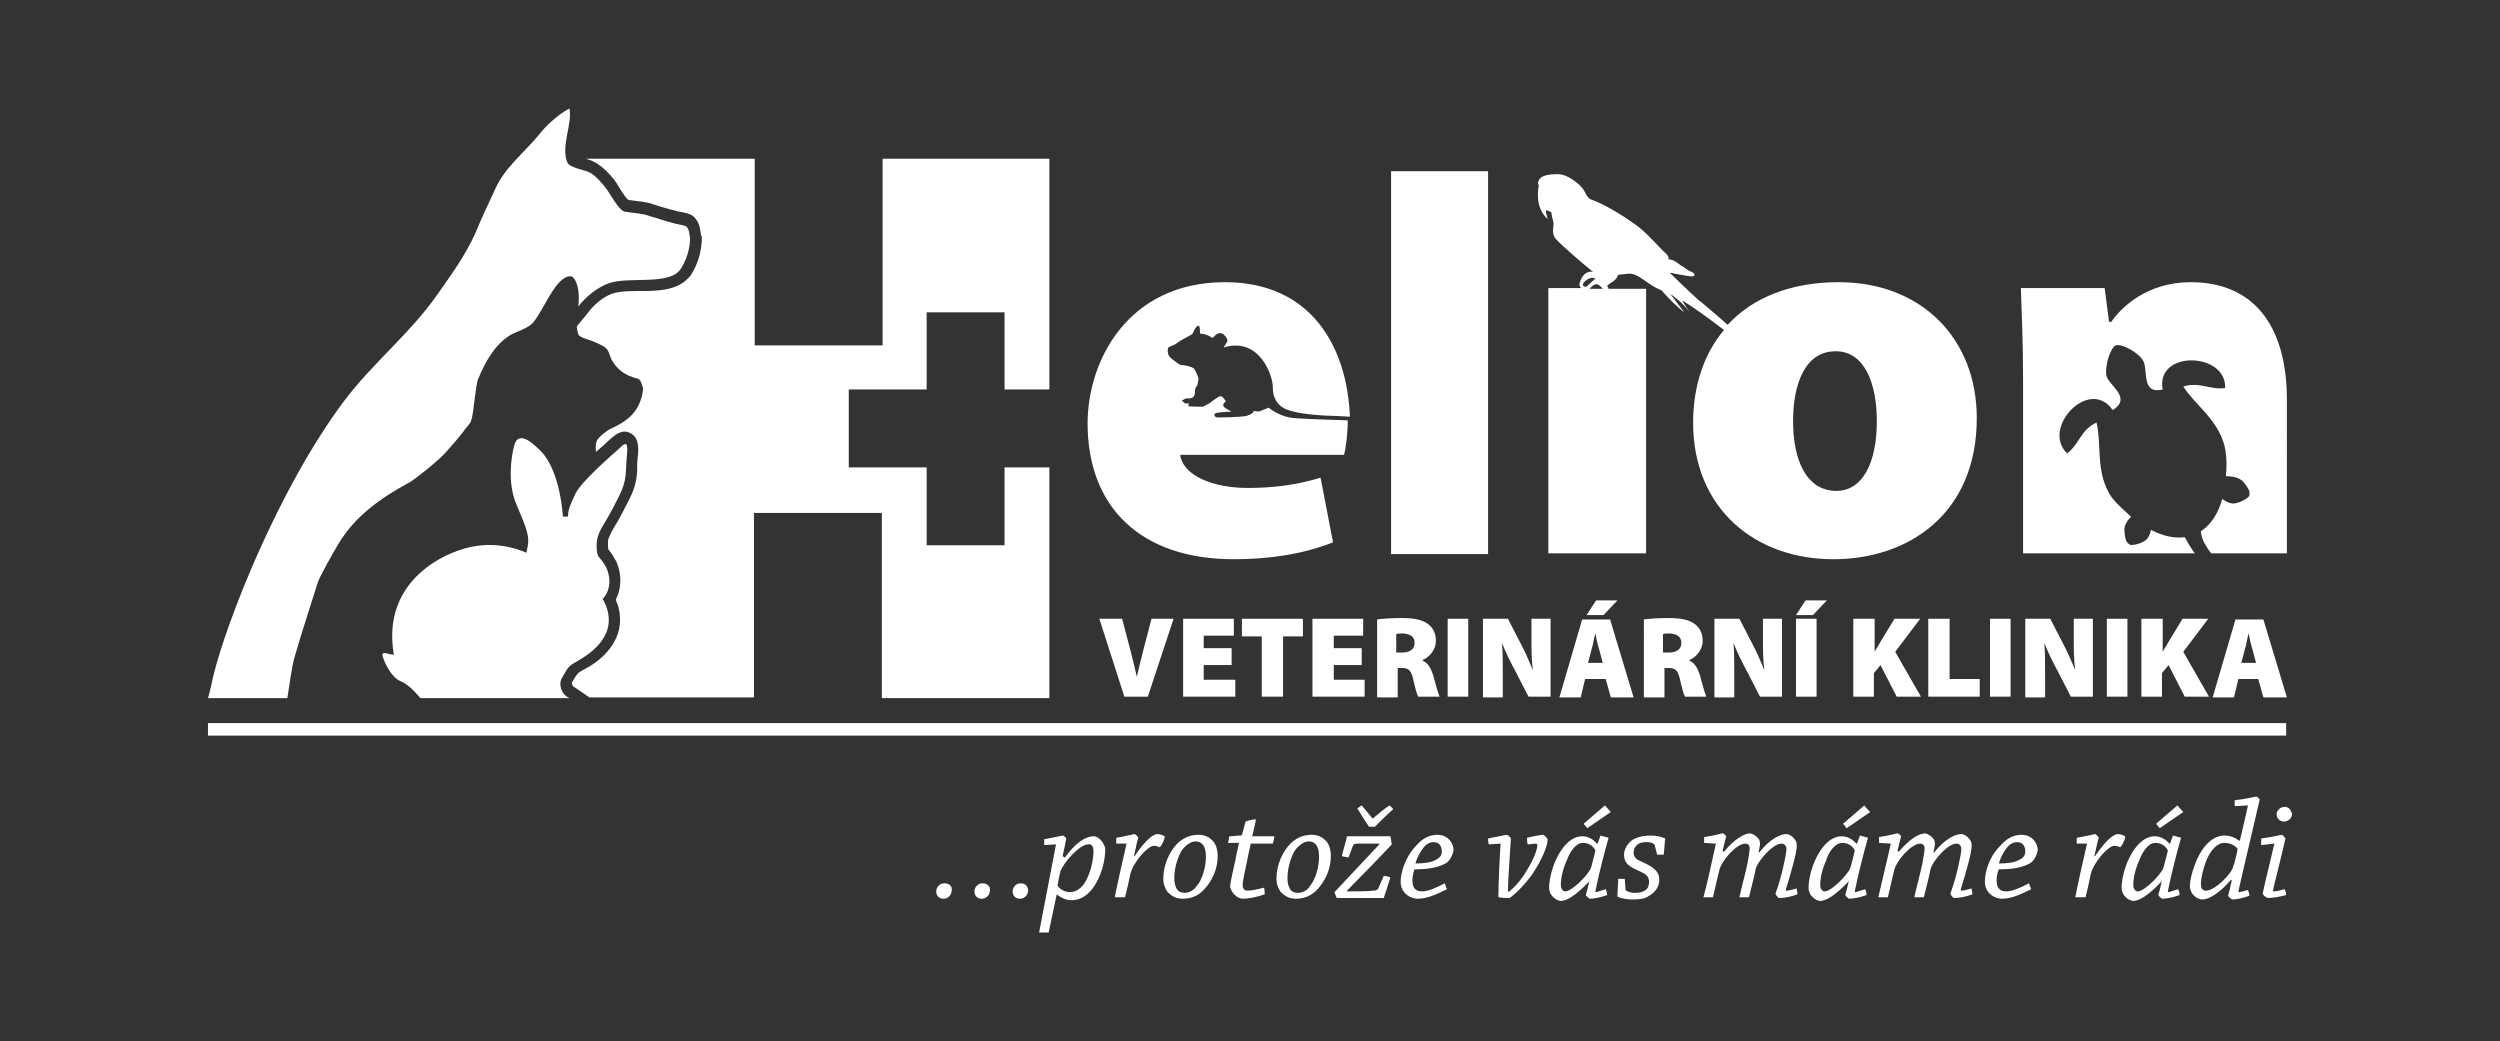
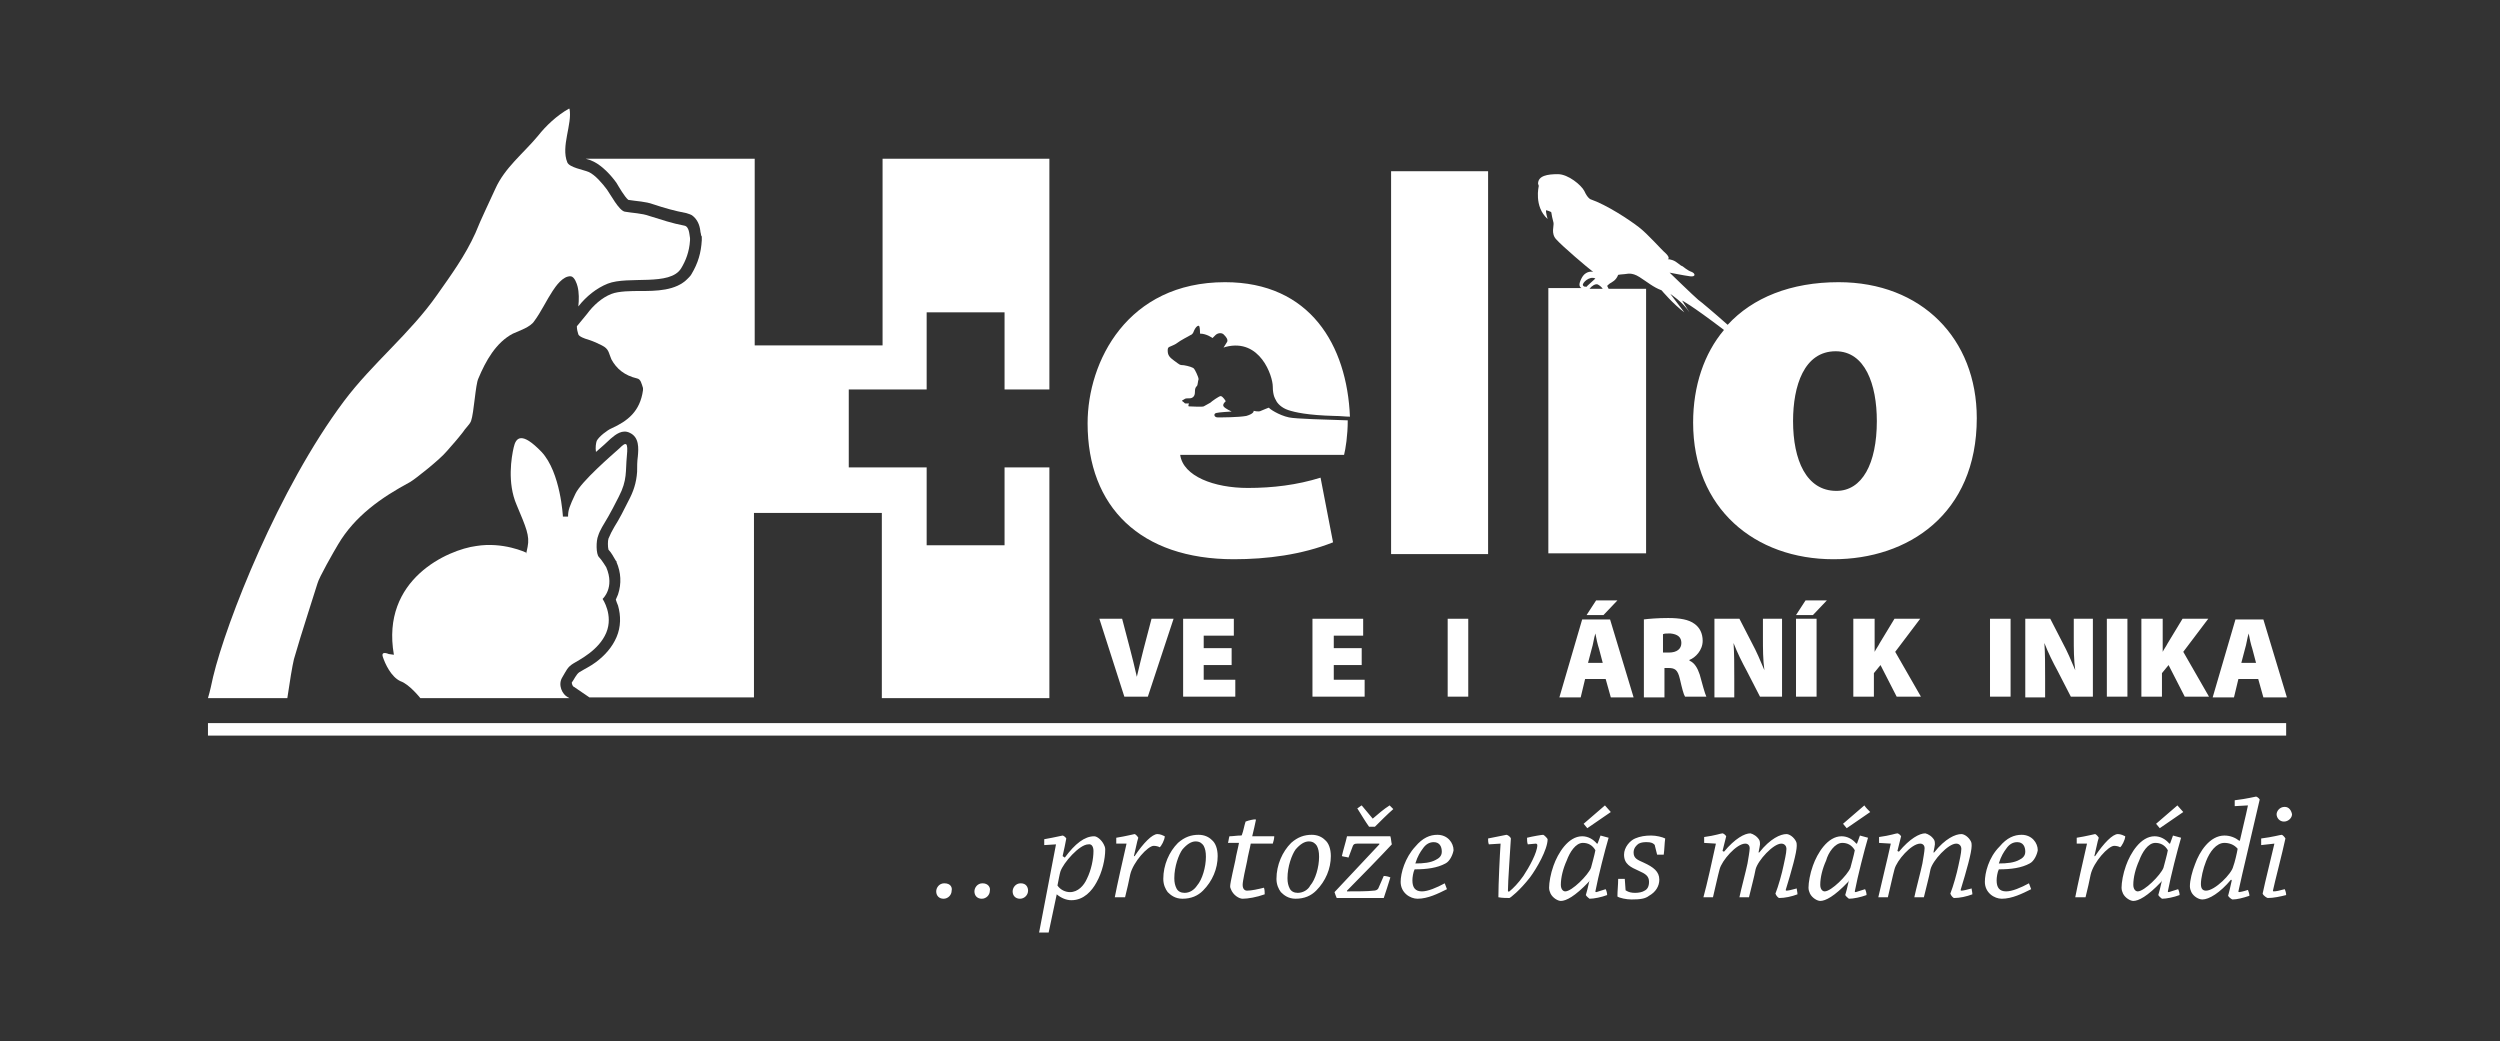
<svg xmlns="http://www.w3.org/2000/svg" version="1.1" id="Layer_1" x="0px" y="0px" viewBox="0 0 340.2 141.7" enable-background="new 0 0 340.2 141.7" xml:space="preserve">
  <rect x="0" y="0" width="340.2" height="141.7" fill="#333333" stroke="none" />
  <rect x="28.3" y="98.4" fill="#FFFFFF" width="282.8" height="1.7" />
  <path fill="#FFFFFF" d="M166.7,38.4c-13.3,0-18.7,10.8-18.7,19.2c0,11.4,7.2,18.5,19.9,18.5c4.5,0,9.2-0.6,13.5-2.3l-1.7-8.8  c-3.2,1-6.5,1.4-9.9,1.4c-4.6,0-8.8-1.6-9.2-4.5h22.3c0.2-0.8,0.5-2.6,0.5-4.7c-3-0.1-7.1-0.2-8-0.4c-1.4-0.3-2.7-1.2-2.7-1.3  c0-0.1-0.8,0.3-1.1,0.4c-0.3,0.2-1,0-1,0c0,0.1,0,0.4-1,0.7c-1.1,0.2-3.4,0.2-3.9,0.2c-0.5,0-0.6-0.5-0.2-0.6  c0.3-0.1,2.1-0.2,2.1-0.2s-0.9-0.4-1.1-0.7c-0.2-0.3,0.3-0.7,0.3-0.7s-0.4-0.7-0.7-0.7c-0.2,0-1.2,0.7-1.4,0.9  c-0.2,0.1-0.7,0.4-0.9,0.5c-0.2,0.1-1.8,0-2,0c-0.2,0,0-0.4,0-0.4s-0.4,0-0.5,0c-0.1,0-0.1-0.1-0.4-0.3c-0.2-0.1,0.2-0.2,0.3-0.3  c0.1-0.1,0.4-0.1,0.7-0.1c0.3,0,0.7-0.2,0.7-0.8c0-0.6,0.1-0.7,0.3-0.9c0.1-0.2,0.1-0.6,0.2-0.9c0-0.3-0.5-1.3-0.6-1.4  c-0.1-0.2-0.8-0.4-1.4-0.5c-0.6,0-0.6-0.1-1.3-0.6c-0.7-0.5-0.9-0.8-0.9-1.4c0-0.6,0.2-0.4,1.1-0.9c0.8-0.6,1.7-1,2-1.2  c0.3-0.1,0.4-0.4,0.4-0.4c0.3-0.8,0.7-1,0.8-0.8c0.1,0.2,0.1,1,0.1,1c0.9,0,1.7,0.6,1.7,0.6s0.1-0.1,0.4-0.4c0.3-0.3,0.9-0.4,1.2,0  c0.3,0.3,0.5,0.6,0.4,0.9c-0.2,0.3-0.5,0.8-0.5,0.8l0.3-0.1c4.7-1.2,6.4,4,6.4,5.4c0,1.3,0.4,1.8,0.4,1.8c0.2,0.5,0.8,1.1,1.7,1.4  c0.9,0.3,2.6,0.7,6.3,0.8c0.8,0,1.5,0.1,2.1,0.1C183.3,47,178.3,38.4,166.7,38.4" />
  <rect x="189.3" y="23.3" fill="#FFFFFF" width="13.2" height="52.1" />
  <path fill="#FFFFFF" d="M249.9,66.8L249.9,66.8c-4.1,0-5.9-4.2-5.9-9.5c0-4.8,1.5-9.5,5.8-9.5c4,0,5.6,4.5,5.6,9.5  C255.4,63.1,253.4,66.8,249.9,66.8 M216.3,39.3c0.3-0.4,0.8-0.7,1.1-0.6c0.2,0.1,0.5,0.3,0.7,0.6H216.3z M215.8,39.3  c0.1-0.1,0.1-0.1,0.1-0.3c0,0-0.4,0.1-0.5-0.2c-0.1-0.3,0.9-1.3,1.7-0.9l-1.1,1C216,38.9,215.9,39,215.8,39.3L215.8,39.3z   M250.2,38.4c-6.5,0-11.7,2.1-15.1,5.8c-1.8-1.6-3.7-3.2-4-3.4c-0.6-0.5-3.9-3.7-3.9-3.7s2,0.4,2.8,0.5c0.8,0.1,0.7-0.4,0.2-0.6  c-0.6-0.2-1.1-0.7-1.3-0.8c-0.2,0-0.7-0.6-1.3-0.8c-0.6-0.2-0.7-0.1-0.7-0.1s0.5-0.1-0.2-0.8c-0.7-0.6-2.4-2.6-3.7-3.6  c-1.3-1-4.3-3-6.6-3.8c0,0-0.4-0.2-0.8-1.1c-0.4-0.8-2.2-2.3-3.6-2.3c-1.4,0-2.7,0.2-2.7,1.3l0.1,0.3c0,0-0.7,2.8,1.2,4.5  c0,0-0.3-1-0.2-1.2c0,0,0.7,0.2,0.7,0.3c0,0.1,0.2,1.1,0.3,1.4c0.1,0.4-0.4,1.5,0.4,2.3c0.8,0.9,4.2,3.8,5,4.4c0,0-1-0.3-1.6,0.9  c-0.4,0.8-0.3,1.1,0,1.3h-4.5v36.1H224V39.3h-5.1l-0.2-0.4c0,0,0.4-0.4,0.5-0.4c0.1-0.1,0.7-0.3,1-1.1c0,0,0.6-0.1,0.9-0.1  c0.3,0,0.9-0.3,2,0.4c1.1,0.7,1.9,1.4,3,1.8c0,0,1.6,1.9,3.1,3l-1.9-2.5c0,0,1.7,1.1,2.6,2.5l-1-1.6c0,0,1.1,0.5,5.7,4  c-2.7,3.2-4.2,7.6-4.2,12.6c0,11.7,8.4,18.6,19.1,18.6c10.1,0,19.5-6.1,19.5-19.2C269,46.1,261.5,38.4,250.2,38.4z" />
  <path fill="#FFFFFF" d="M142.9,21.6h-22.8V47h-17.4V21.6h-23c0.4,0.1,0.7,0.2,1.1,0.4c1.2,0.6,2.4,1.9,3.1,2.9  c0.3,0.5,1.1,1.9,1.6,2.3c1.2,0.2,2.3,0.2,3.4,0.6c1.5,0.5,2.9,0.9,4.5,1.2c0.3,0.1,0.7,0.2,0.9,0.4c0.6,0.5,0.9,1.2,1,2  c0,0.2,0.1,0.4,0.1,0.6l0.1,0.2v0.5l0,0c-0.1,1.7-0.5,3.1-1.4,4.6c-0.1,0.2-0.3,0.4-0.5,0.6c-1.6,1.7-4.4,1.7-6.5,1.7  c-1.1,0-2.9,0-3.9,0.4c-1.3,0.5-2.5,1.6-3.3,2.7l-1.4,1.7c0,0.4,0.1,0.8,0.2,1.1c0.1,0.3,0.9,0.6,1.3,0.7c0.9,0.3,1.3,0.5,1.9,0.8  c1,0.5,0.9,1,1.3,1.9c0.7,1.3,1.8,2.2,3.5,2.6c0.5,0.1,0.6,0.7,0.8,1.3v0.3c-0.4,2.9-2.1,4.2-4.3,5.2c-0.5,0.2-1.7,1.1-2,1.7  c-0.1,0.3-0.2,0.9-0.1,1.5c0.8-0.7,1.5-1.3,2-1.8c0.7-0.6,1.6-1.3,2.6-0.8c1.3,0.6,1.2,2.1,1.1,3.2c-0.1,0.7-0.1,1.4-0.1,2.1  c-0.1,1.5-0.5,2.7-1.2,4c-0.6,1.2-1.2,2.4-1.9,3.5c-0.3,0.5-0.6,1.1-0.8,1.6c-0.1,0.3-0.1,1.1,0,1.5c0.4,0.4,0.7,1,1,1.5l0.1,0.1  l0,0.1c0.6,1.4,0.7,2.9,0.2,4.4c-0.1,0.2-0.2,0.5-0.3,0.7c0.1,0.3,0.2,0.6,0.3,0.8c0.4,1.4,0.4,2.9-0.2,4.3  c-0.6,1.4-1.6,2.5-2.8,3.4c-0.8,0.6-1.5,0.9-2.3,1.4c-0.4,0.3-0.7,1-1,1.4c0,0.1,0.1,0.4,0.2,0.5c0.1,0.1,0.2,0.1,0.3,0.2l1.9,1.3  h22.4V69.8h17.4V95h22.8V63.6h-6.1v10.6h-10.6V63.6h-10.6V53h10.6V42.5h10.6V53h6.1V21.6z" />
  <path fill="#FFFFFF" d="M153,94.8l-3.4-10.6h3.1l1.1,4.2c0.3,1.2,0.6,2.3,0.9,3.7h0c0.3-1.3,0.6-2.5,0.9-3.7l1.1-4.2h3l-3.5,10.6  H153z" />
  <polygon fill="#FFFFFF" points="167.6,90.5 163.8,90.5 163.8,92.5 168.1,92.5 168.1,94.8 161,94.8 161,84.2 167.9,84.2 167.9,86.5   163.8,86.5 163.8,88.2 167.6,88.2 " />
-   <polygon fill="#FFFFFF" points="171.7,86.6 169,86.6 169,84.2 177.3,84.2 177.3,86.6 174.6,86.6 174.6,94.8 171.7,94.8 " />
  <polygon fill="#FFFFFF" points="185.3,90.5 181.5,90.5 181.5,92.5 185.7,92.5 185.7,94.8 178.6,94.8 178.6,84.2 185.5,84.2   185.5,86.5 181.5,86.5 181.5,88.2 185.3,88.2 " />
-   <path fill="#FFFFFF" d="M190.1,88.8L190.1,88.8h0.7c1.1,0,1.7-0.5,1.7-1.3c0-0.8-0.5-1.2-1.5-1.3c-0.5,0-0.8,0-1,0.1V88.8z   M187.3,84.3c0.8-0.1,2-0.2,3.4-0.2c1.6,0,2.8,0.2,3.6,0.8c0.7,0.5,1.1,1.3,1.1,2.3c0,1.3-1,2.3-1.8,2.6v0.1c0.7,0.3,1.1,1,1.4,1.9  c0.3,1.1,0.7,2.6,0.9,3h-2.9c-0.2-0.3-0.4-1.1-0.7-2.4c-0.3-1.3-0.7-1.5-1.6-1.5h-0.5v4h-2.8V84.3z" />
  <rect x="197" y="84.2" fill="#FFFFFF" width="2.8" height="10.6" />
-   <path fill="#FFFFFF" d="M201.8,94.8V84.2h3.4l1.7,3.3c0.6,1.1,1.2,2.5,1.7,3.7h0c-0.2-1.4-0.2-2.9-0.2-4.5v-2.5h2.6v10.6h-3  l-1.8-3.5c-0.6-1.1-1.3-2.5-1.8-3.8h0c0.1,1.4,0.1,3,0.1,4.8v2.6H201.8z" />
  <path fill="#FFFFFF" d="M218.1,90.2L218.1,90.2l-0.5-1.9c-0.2-0.6-0.4-1.5-0.5-2.1h0c-0.2,0.6-0.3,1.5-0.5,2.1l-0.5,1.9H218.1z   M220.1,81.7L220.1,81.7l-1.9,2h-2.3l1.3-2H220.1z M215.7,92.4l-0.6,2.5h-2.9l3.1-10.6h3.8l3.2,10.6h-3.1l-0.7-2.5H215.7z" />
  <path fill="#FFFFFF" d="M226.4,88.8L226.4,88.8h0.7c1.1,0,1.7-0.5,1.7-1.3c0-0.8-0.5-1.2-1.5-1.3c-0.5,0-0.8,0-1,0.1V88.8z   M223.6,84.3c0.8-0.1,2-0.2,3.4-0.2c1.6,0,2.8,0.2,3.6,0.8c0.7,0.5,1.1,1.3,1.1,2.3c0,1.3-1,2.3-1.8,2.6v0.1c0.7,0.3,1.1,1,1.4,1.9  c0.3,1.1,0.7,2.6,0.9,3h-2.9c-0.2-0.3-0.4-1.1-0.7-2.4c-0.3-1.3-0.7-1.5-1.6-1.5h-0.5v4h-2.8V84.3z" />
  <path fill="#FFFFFF" d="M233.3,94.8V84.2h3.4l1.7,3.3c0.6,1.1,1.2,2.5,1.7,3.7h0c-0.2-1.4-0.2-2.9-0.2-4.5v-2.5h2.6v10.6h-3  l-1.8-3.5c-0.6-1.1-1.3-2.5-1.8-3.8h0c0.1,1.4,0.1,3,0.1,4.8v2.6H233.3z" />
  <path fill="#FFFFFF" d="M248.6,81.7L248.6,81.7l-1.9,2h-2.3l1.3-2H248.6z M247.2,94.8h-2.8V84.2h2.8V94.8z" />
  <path fill="#FFFFFF" d="M252.3,84.2h2.8v4.5h0c0.2-0.4,0.5-0.8,0.7-1.2l2-3.3h3.5l-3.4,4.5l3.5,6.1h-3.3l-2.2-4.3l-0.9,1.1v3.2h-2.8  V84.2z" />
-   <polygon fill="#FFFFFF" points="262.4,84.2 265.3,84.2 265.3,92.4 269.4,92.4 269.4,94.8 262.4,94.8 " />
  <rect x="270.8" y="84.2" fill="#FFFFFF" width="2.8" height="10.6" />
  <path fill="#FFFFFF" d="M275.6,94.8V84.2h3.4l1.7,3.3c0.6,1.1,1.2,2.5,1.7,3.7h0c-0.2-1.4-0.2-2.9-0.2-4.5v-2.5h2.6v10.6h-3  l-1.8-3.5c-0.6-1.1-1.3-2.5-1.8-3.8h0c0.1,1.4,0.1,3,0.1,4.8v2.6H275.6z" />
  <rect x="286.7" y="84.2" fill="#FFFFFF" width="2.8" height="10.6" />
  <path fill="#FFFFFF" d="M291.5,84.2h2.8v4.5h0c0.2-0.4,0.5-0.8,0.7-1.2l2-3.3h3.5l-3.4,4.5l3.5,6.1h-3.3l-2.2-4.3l-0.9,1.1v3.2h-2.8  V84.2z" />
  <path fill="#FFFFFF" d="M307,90.2L307,90.2l-0.5-1.9c-0.2-0.6-0.4-1.5-0.5-2.1h0c-0.2,0.6-0.3,1.5-0.5,2.1l-0.5,1.9H307z   M304.6,92.4l-0.6,2.5h-2.9l3.1-10.6h3.8l3.2,10.6H308l-0.7-2.5H304.6z" />
  <path fill-rule="evenodd" clip-rule="evenodd" fill="#FFFFFF" d="M93.1,30.7c-1.6-0.3-3.1-0.8-4.7-1.3C87.3,29,86.1,29,85,28.8  c-0.8-0.2-1.9-2.3-2.4-3c-0.6-0.8-1.6-2-2.5-2.4c-0.7-0.3-2.6-0.6-2.9-1.3c-0.9-2.2,0.7-5.2,0.3-7.3h-0.1c-1.6,0.9-3.1,2.3-4.2,3.7  c-2,2.4-4.5,4.3-5.8,7.2c-0.9,2-1.9,4-2.7,6c-1.4,3.1-3.3,5.7-5.2,8.4c-3.7,5.3-8.8,9.3-12.7,14.5c-8.9,11.9-16,30-17.8,37.5  C28.8,93,28.6,94,28.3,95h10.8c0.3-2.1,0.7-4.5,0.9-5.3c0.9-3.2,3.1-9.9,3.2-10.3c0.2-0.8,2.2-4.3,2.8-5.3c2.3-3.9,5.9-6.4,9.8-8.5  c0.7-0.4,4.1-3.1,5-4.2c0.8-0.9,1.5-1.7,2.2-2.6c0.3-0.5,0.9-1,1.1-1.5c0.4-1.1,0.6-5,1-5.8c1-2.4,2.4-4.9,4.7-6.1  c0.9-0.4,2.4-0.9,2.9-1.7c0.9-1.2,1.7-2.9,2.5-4.1c0.4-0.6,1.4-2.1,2.5-2c0.5,0.1,0.8,1,0.9,1.4c0.2,0.8,0.2,1.8,0.1,2.7  c1.1-1.4,2.5-2.5,4-3.1c2.8-1.1,8.5,0.4,10-2.1c0.6-1,1.1-2.2,1.2-3.8v-0.3C93.8,31.9,93.8,30.8,93.1,30.7" />
  <path fill="#FFFFFF" d="M57.2,95h20.3c-0.1,0-0.1-0.1-0.2-0.1c-0.8-0.4-1.4-1.7-0.8-2.7c0.6-1,0.7-1.4,1.5-1.9  c0.8-0.5,3.5-1.8,4.5-4.2c1-2.4-0.5-4.6-0.5-4.6s1.7-1.5,0.5-4.3c0,0-0.6-1-1-1.4c-0.4-0.4-0.4-2.2-0.1-2.9c0.2-0.7,0.9-1.8,0.9-1.8  s0.7-1.1,1.9-3.5c1.2-2.3,0.9-3.5,1.1-5.5c0.2-2-0.1-2-1-1.1c-1,0.9-5.2,4.5-6,6.2c-0.8,1.7-1,2.2-1,3.1l-0.7,0c0,0-0.3-6-2.9-8.8  c-2.7-2.8-3.5-2-3.8-0.6c-0.3,1.3-0.9,4.8,0.4,7.8c1.3,3.1,1.8,4.2,1.5,5.7c-0.3,1.5-0.2,0.8-0.2,0.8s-3.1-1.5-6.8-0.9  c-3.8,0.5-13,4.5-11.2,14.8L52.9,89c0,0-1.1-0.5-0.8,0.4c0.3,0.9,1.1,2.7,2.4,3.3C55.7,93.1,57.2,95,57.2,95" />
-   <path fill="#FFFFFF" d="M298.1,38.4c-6,0-9.5,3.5-10.8,5.4H287l-0.6-4.6h-11.4c0.1,3.3,0.3,7.5,0.3,12.3v23.8h6.7h6.5h9.3h0.9  c-0.2-0.2-0.4-0.5-0.5-0.7c-0.3-0.4-0.6-1-0.9-1.5c-1.5,0.2-3.1-0.2-4.6-1c-0.1,0.5-0.3,1.1-0.7,1.4c-0.6,0.5-2,0.8-2.2,0.6  c-0.2-0.2-0.6-0.2-0.7-1.8c-0.1-0.8,0.4-1.5,0.9-2c-1.4-1.2-2.6-2.4-3-3.2c-1.8-3.2-1-6.6-1.7-9.6c-2.2,1-2.3,2.9-4,4.2  c-3.6-3.4,3-10.5,6.2-5.9c2.6-1.6-0.3-3.2-0.8-4.5c-0.4-1.1,0.4-3.9,1.2-4.3c0.9-0.3,3.3,1.1,3.8,2.2c0.6,1.3-0.3,4.5,2.6,3.8  c-1-5.4,8.7-5.1,8.5-0.2c-2,0.3-3.5-0.9-5.7-0.2c1.7,2.6,4.6,4.4,5.6,8c0.2,0.8,0.4,2.4,0.2,4.2c0.7,0,1.8,0.1,2.4,0.8  c1,1.2,0.8,1.5,0.8,1.8c0,0.3-1.2,1-2,1.1c-0.6,0.1-1.3-0.3-1.7-0.6c-0.5,1.8-1.4,3.4-2.9,4.4l0,0.2c0.1,0.4,0.2,1,0.6,1.6  c0.3,0.6,0.6,0.9,0.8,1.2h4.5h5.8V54.1C311.1,44.2,306.6,38.4,298.1,38.4" />
  <path fill="#FFFFFF" d="M309.5,114.8c-0.5,2.2-1.2,4.9-1.6,6.8c0.1,0.3,0.6,0.6,0.7,0.6c0.8,0,1.7-0.2,2.5-0.4  c0-0.3-0.1-0.6-0.2-0.8c-0.7,0.2-1.2,0.3-1.5,0.3c-0.1,0-0.1-0.1-0.1-0.1c0.2-1,1.3-5.2,1.7-7.1c-0.1-0.2-0.4-0.5-0.5-0.5  c-0.2,0-1.2,0.3-2.8,0.5c0,0.3,0,0.6,0,0.9L309.5,114.8z M310.9,109.8c-0.7,0-1.1,0.6-1.1,1c0,0.5,0.4,1,1,1c0.6,0,1.1-0.5,1.1-1  C311.8,110.3,311.5,109.8,310.9,109.8z M300.2,121.2c-0.4,0-0.7-0.2-0.7-0.9c0-0.8,0.3-2.1,0.7-3.1c0.5-1.3,1.4-2.5,2.5-2.5  c0.6,0,1.3,0.2,1.8,0.8c-0.1,0.6-0.4,1.9-0.6,2.4C303.7,118.9,301.4,121.2,300.2,121.2z M303.7,119.8c-0.2,1-0.4,1.7-0.5,2.1  c0.1,0.2,0.5,0.5,0.6,0.5c0.6,0,1.4-0.2,2.3-0.5c0-0.3-0.1-0.5-0.2-0.8c-0.6,0.2-1.1,0.3-1.2,0.3c-0.1,0-0.1-0.1-0.1-0.1  c0.3-1.5,2.6-11.1,2.9-12.5c-0.1-0.2-0.4-0.4-0.5-0.4c-0.1,0-1.2,0.3-2.9,0.5c0,0.3,0,0.5,0,0.8l1.8-0.1c-0.3,1.5-0.8,3.4-1.1,4.8  h-0.1c-0.5-0.4-1.2-0.7-2-0.7c-2,0-3.4,2.2-4,3.9c-0.4,1-0.7,2.2-0.7,3c0,0.3,0.1,0.6,0.2,0.8c0.3,0.6,1,1,1.5,1  c0.9,0,2.4-0.9,3.9-2.7L303.7,119.8z M296.3,109.6c-0.9,0.8-2,1.7-2.9,2.5c0.2,0.2,0.3,0.4,0.5,0.6c1-0.7,2.2-1.5,3.2-2.2  C296.8,110.2,296.6,109.9,296.3,109.6z M293.3,114.7c0.7,0,1.3,0.3,1.7,1c-0.1,0.6-0.5,2-0.6,2.4c-0.4,1-2.6,3.2-3.5,3.2  c-0.3,0-0.6-0.3-0.6-0.9c0-1,0.3-2.2,0.8-3.3C291.5,116,292.3,114.7,293.3,114.7z M294.2,119.8c-0.2,0.9-0.4,1.7-0.5,2  c0.1,0.2,0.5,0.5,0.5,0.5c0.6,0,1.6-0.2,2.4-0.5c0-0.3-0.1-0.6-0.2-0.8c-0.7,0.2-1.2,0.4-1.3,0.4c-0.1,0-0.1-0.1-0.1-0.1  c0.4-2.1,1.3-5.6,1.8-7.3c-0.4-0.1-0.7-0.2-1.1-0.3l-0.4,1.1h-0.1c-0.5-0.6-1.2-1-2-1c-1.9,0-3.3,2.3-3.9,4c-0.4,1.1-0.6,2.3-0.6,3  c0,0.3,0.1,0.6,0.2,0.8c0.3,0.6,1,1,1.4,1c0.7,0,1.9-0.6,3.8-2.6L294.2,119.8z M284,114.8c-0.5,2.2-1.3,5.7-1.6,7.3  c0.5,0,0.9,0,1.4,0c0.2-0.8,0.6-2.5,0.7-3.1c0.4-1.7,2.4-3.9,3.2-3.9c0.3,0,0.7,0.1,0.8,0.2c0.2-0.1,0.7-1,0.7-1.5  c-0.2-0.1-0.6-0.3-1-0.3c-0.7,0-1.9,1.2-3.1,3l-0.1,0c0.3-1.2,0.4-1.9,0.6-2.5c-0.1-0.2-0.4-0.5-0.5-0.5c-0.1,0-1.2,0.3-2.5,0.5  c0,0.3,0,0.6,0,0.8L284,114.8z M274.5,114.6c0.8,0,1.1,0.6,1.1,1.3c0,0.6-0.4,0.9-0.8,1.1c-0.7,0.4-1.7,0.5-2.8,0.5  c0.3-1,0.7-1.6,1-2C273.4,114.9,273.9,114.6,274.5,114.6z M270.1,120c0,1.5,1.3,2.3,2.3,2.3c1.4,0,2.8-0.7,4-1.3  c-0.1-0.3-0.2-0.5-0.3-0.8c-1.1,0.6-2.3,1.1-3.1,1.1c-0.9,0-1.3-0.5-1.3-1.5c0-0.4,0.1-1.1,0.3-1.5c1.7,0,3.1-0.2,4.2-0.8  c0.6-0.3,1-1.2,1.1-1.8c0-1-0.8-2.1-2.2-2.1c-1,0-2,0.4-3,1.6C270.6,116.7,270.1,118.8,270.1,120z M257.3,114.8  c-0.5,2.3-1.3,5.5-1.7,7.3c0.4,0,0.9,0,1.3,0c0.2-0.8,0.7-3.1,0.9-3.8c0.3-1.2,2.3-3.5,3.5-3.5c0.4,0,0.6,0.3,0.6,0.6  c0,0.4-0.2,1.5-0.3,2.1c-0.2,1-0.9,3.6-1.1,4.6c0.4,0,0.9,0,1.3,0c0.3-1.3,0.7-2.7,0.9-3.8c0.3-1.2,2.4-3.5,3.5-3.5  c0.5,0,0.7,0.4,0.7,0.7c0,0.6-0.3,1.8-0.4,2.3c-0.2,1-0.7,2.8-1.1,3.8c0.1,0.3,0.4,0.6,0.5,0.6c0.8,0,1.7-0.2,2.5-0.5  c0-0.3-0.1-0.6-0.1-0.8c-0.7,0.2-1.2,0.3-1.4,0.3c-0.1,0-0.1-0.1-0.1-0.1c0.8-2.6,1.5-5.1,1.5-6c0-0.2,0-0.4-0.1-0.6  c-0.3-0.6-0.9-1-1.3-1c-0.8,0-2.2,0.6-3.7,2.5l-0.1,0c0.1-0.5,0.2-1,0.2-1.1c0-0.2,0-0.4-0.1-0.6c-0.3-0.5-0.8-0.8-1.2-0.9  c-0.8,0-2.1,0.7-3.6,2.5l-0.2-0.1c0.2-0.9,0.4-1.5,0.5-2c-0.1-0.2-0.4-0.4-0.5-0.4c-0.2,0-1,0.3-2.5,0.5c0,0.3,0,0.6,0,0.8  L257.3,114.8z M253.7,109.6c-0.9,0.8-2,1.7-2.9,2.5c0.2,0.2,0.3,0.4,0.5,0.6c1-0.7,2.2-1.5,3.2-2.2  C254.2,110.2,253.9,109.9,253.7,109.6z M250.7,114.7c0.7,0,1.3,0.3,1.7,1c-0.1,0.6-0.5,2-0.6,2.4c-0.4,1-2.6,3.2-3.5,3.2  c-0.3,0-0.6-0.3-0.6-0.9c0-1,0.3-2.2,0.8-3.3C248.8,116,249.7,114.7,250.7,114.7z M251.6,119.8c-0.2,0.9-0.4,1.7-0.5,2  c0.1,0.2,0.5,0.5,0.5,0.5c0.6,0,1.6-0.2,2.4-0.5c0-0.3-0.1-0.6-0.2-0.8c-0.7,0.2-1.2,0.4-1.3,0.4c-0.1,0-0.1-0.1-0.1-0.1  c0.4-2.1,1.3-5.6,1.8-7.3c-0.4-0.1-0.7-0.2-1.1-0.3l-0.4,1.1h-0.1c-0.5-0.6-1.2-1-2-1c-1.9,0-3.3,2.3-3.9,4c-0.4,1.1-0.6,2.3-0.6,3  c0,0.3,0.1,0.6,0.2,0.8c0.3,0.6,1,1,1.4,1c0.7,0,1.9-0.6,3.8-2.6L251.6,119.8z M233.5,114.8c-0.5,2.3-1.2,5.5-1.7,7.3  c0.4,0,0.9,0,1.3,0c0.2-0.8,0.7-3.1,0.9-3.8c0.3-1.2,2.3-3.5,3.5-3.5c0.4,0,0.6,0.3,0.6,0.6c0,0.4-0.2,1.5-0.3,2.1  c-0.2,1-0.9,3.6-1.1,4.6c0.4,0,0.9,0,1.3,0c0.3-1.3,0.7-2.7,0.9-3.8c0.3-1.2,2.4-3.5,3.5-3.5c0.5,0,0.7,0.4,0.7,0.7  c0,0.6-0.3,1.8-0.4,2.3c-0.2,1-0.7,2.8-1.1,3.8c0.1,0.3,0.4,0.6,0.5,0.6c0.8,0,1.7-0.2,2.5-0.5c0-0.3-0.1-0.6-0.1-0.8  c-0.7,0.2-1.2,0.3-1.4,0.3c-0.1,0-0.1-0.1-0.1-0.1c0.8-2.6,1.5-5.1,1.5-6c0-0.2,0-0.4-0.1-0.6c-0.3-0.6-0.9-1-1.3-1  c-0.8,0-2.2,0.6-3.7,2.5l-0.1,0c0.1-0.5,0.2-1,0.2-1.1c0-0.2,0-0.4-0.1-0.6c-0.3-0.5-0.8-0.8-1.2-0.9c-0.8,0-2.1,0.7-3.6,2.5  l-0.2-0.1c0.2-0.9,0.4-1.5,0.5-2c-0.1-0.2-0.4-0.4-0.5-0.4c-0.2,0-1,0.3-2.5,0.5c0,0.3,0,0.6,0,0.8L233.5,114.8z M225.5,116.3  c0.3,0,0.6,0,0.9,0c0.1-0.7,0.1-1.5,0.2-2.2c-0.4-0.2-1.2-0.4-1.9-0.4c-0.8,0-1.5,0.1-2.2,0.4c-0.7,0.3-1.5,1.2-1.5,2.2  c0,1.3,0.9,1.7,2,2.2c0.9,0.4,1.4,0.7,1.4,1.5c0,0.6-0.2,1-0.6,1.2c-0.3,0.2-0.8,0.3-1.3,0.3c-0.5,0-0.9-0.1-1.2-0.3  c-0.1,0-0.1-0.1-0.1-0.2l-0.1-1.4c-0.3,0-0.6,0-0.9,0c0,0.8-0.1,1.6-0.1,2.4c0.3,0.2,1.2,0.4,1.9,0.4c1.2,0,1.9-0.1,2.4-0.5  c0.9-0.5,1.4-1.3,1.4-2.2c0-1.1-0.8-1.7-2.1-2.3c-0.9-0.4-1.4-0.6-1.4-1.4c0-0.6,0.4-1,0.7-1.2c0.4-0.2,0.8-0.2,1.1-0.2  c0.5,0,0.8,0.1,1,0.3c0.1,0.1,0.1,0.1,0.1,0.2L225.5,116.3z M218.4,109.6c-0.9,0.8-2,1.7-2.9,2.5c0.2,0.2,0.3,0.4,0.5,0.6  c1-0.7,2.2-1.5,3.2-2.2C218.9,110.2,218.7,109.9,218.4,109.6z M215.4,114.7c0.7,0,1.3,0.3,1.7,1c-0.1,0.6-0.5,2-0.6,2.4  c-0.4,1-2.6,3.2-3.5,3.2c-0.3,0-0.6-0.3-0.6-0.9c0-1,0.3-2.2,0.8-3.3C213.6,116,214.4,114.7,215.4,114.7z M216.3,119.8  c-0.2,0.9-0.4,1.7-0.5,2c0.1,0.2,0.5,0.5,0.5,0.5c0.6,0,1.6-0.2,2.4-0.5c0-0.3-0.1-0.6-0.2-0.8c-0.7,0.2-1.2,0.4-1.3,0.4  c-0.1,0-0.1-0.1-0.1-0.1c0.4-2.1,1.3-5.6,1.8-7.3c-0.4-0.1-0.7-0.2-1.1-0.3l-0.4,1.1h-0.1c-0.5-0.6-1.2-1-2-1c-1.9,0-3.3,2.3-3.9,4  c-0.4,1.1-0.6,2.3-0.6,3c0,0.3,0.1,0.6,0.2,0.8c0.3,0.6,1,1,1.4,1c0.7,0,1.9-0.6,3.8-2.6L216.3,119.8z M204.2,114.8  c-0.1,1.4-0.3,5.5-0.3,7.3c0.5,0.1,1.2,0.1,1.5,0.1c0.1,0,1.4-1,2.8-2.8c0.9-1.2,2.4-3.8,2.4-5.2c0-0.1-0.5-0.6-0.6-0.6  c-0.2,0-1.4,0.2-2.2,0.4c0,0.3,0,0.6,0.1,0.9l1.1-0.1c0.1,0,0.2,0.1,0.2,0.2c0,1-1.1,3-1.9,4.2c-0.7,1-1.4,1.7-1.9,2.1  c-0.1,0.1-0.2,0-0.2-0.1c0-1.3,0.3-5.2,0.4-7.1c-0.1-0.3-0.5-0.5-0.6-0.5c-0.1,0-1.4,0.3-2.5,0.5c0,0.3,0,0.5,0.1,0.8L204.2,114.8z   M195.1,114.6c0.8,0,1.1,0.6,1.1,1.3c0,0.6-0.4,0.9-0.8,1.1c-0.7,0.4-1.7,0.5-2.8,0.5c0.3-1,0.7-1.6,1-2  C194,114.9,194.5,114.6,195.1,114.6z M190.6,120c0,1.5,1.3,2.3,2.3,2.3c1.4,0,2.8-0.7,4-1.3c-0.1-0.3-0.2-0.5-0.3-0.8  c-1.1,0.6-2.3,1.1-3.1,1.1c-0.9,0-1.3-0.5-1.3-1.5c0-0.4,0.1-1.1,0.3-1.5c1.7,0,3.1-0.2,4.2-0.8c0.6-0.3,1-1.2,1.1-1.8  c0-1-0.8-2.1-2.2-2.1c-1,0-2,0.4-3,1.6C191.2,116.7,190.6,118.8,190.6,120z M186.8,111.4c-0.5-0.6-1.1-1.3-1.5-1.8  c-0.2,0.1-0.4,0.3-0.6,0.4c0.5,0.8,1.1,1.8,1.6,2.5c0.2,0,0.5,0,0.8,0c0.7-0.7,1.7-1.7,2.5-2.4c-0.2-0.2-0.4-0.4-0.5-0.5  C188.3,110.1,187.5,110.8,186.8,111.4z M188.3,119.2l-0.7,1.6c-0.1,0.3-0.4,0.4-0.7,0.4c-0.8,0.1-2.3,0.1-3.6,0.1v-0.1  c1.6-1.6,4.9-5,6.1-6.3c-0.1-0.4-0.1-0.8-0.2-1.1c-1.3,0-2.6,0-4,0c-0.9,0-1.6,0-1.9,0c-0.2,0.9-0.5,1.8-0.7,2.7  c0.3,0.1,0.6,0.1,0.9,0.2l0.6-1.6c0.1-0.2,0.2-0.3,0.6-0.3c0.7,0,2.5,0,3,0l0,0.1c-1.6,1.7-4.3,4.6-6.1,6.5c0.1,0.3,0.2,0.6,0.3,0.8  c0.3,0,1.3,0,1.7,0h2.1c1.4,0,2.1,0,2.6,0c0.3-0.9,0.6-1.8,0.9-2.8C189,119.3,188.6,119.2,188.3,119.2z M176.6,121.5  c-0.5,0-0.9-0.2-1.1-0.6c-0.2-0.4-0.3-0.8-0.3-1.4c0-1.6,0.6-3.2,1.1-3.9c0.6-0.7,1.2-1.1,1.8-1.1c0.6,0,0.9,0.3,1.1,0.6  c0.2,0.4,0.3,0.8,0.3,1.5c0,1.4-0.5,3.1-1.2,3.9C178,121.1,177.3,121.5,176.6,121.5z M181.1,116.5c0-1-0.3-1.8-0.8-2.2  c-0.4-0.4-1-0.7-1.8-0.7c-1,0-1.9,0.3-2.8,1.1c-1.2,1.2-2,3-2,4.9c0,0.8,0.3,1.4,0.6,1.8c0.4,0.4,1,0.9,2,0.9c1.2,0,2.1-0.4,2.8-1.1  C180.4,119.9,181.1,118.2,181.1,116.5z M169.1,120.4c0-0.5,0.4-2.3,0.6-3.2c0.1-0.7,0.4-1.8,0.5-2.4c1.1,0,2.2,0,3,0  c0.1-0.3,0.2-0.7,0.2-1c-1,0-2,0-3,0c0.2-0.8,0.4-1.7,0.5-2.2c0-0.1,0-0.1-0.1-0.1c-0.2,0-0.8,0.1-1.3,0.3c-0.2,0.6-0.3,1.3-0.5,1.8  c0,0.1-0.1,0.1-0.2,0.1c-0.5,0-1,0.1-1.5,0.1c-0.1,0.3-0.1,0.6-0.2,0.9c0.5,0,1.1,0,1.5,0c-0.1,0.6-0.4,1.7-0.5,2.4  c-0.1,0.5-0.7,3-0.7,3.5c0,0.1,0,0.2,0.1,0.4c0.3,0.8,1.1,1.3,1.6,1.3c0.7,0,1.9-0.2,3-0.6c0-0.3,0-0.6-0.1-0.9  c-0.8,0.2-1.7,0.4-2.3,0.4C169.4,121.2,169.1,121,169.1,120.4z M161.2,121.5c-0.5,0-0.9-0.2-1.1-0.6c-0.2-0.4-0.3-0.8-0.3-1.4  c0-1.6,0.6-3.2,1.1-3.9c0.6-0.7,1.2-1.1,1.8-1.1c0.6,0,0.9,0.3,1.1,0.6c0.2,0.4,0.3,0.8,0.3,1.5c0,1.4-0.5,3.1-1.2,3.9  C162.5,121.1,161.9,121.5,161.2,121.5z M165.7,116.5c0-1-0.3-1.8-0.8-2.2c-0.4-0.4-1-0.7-1.8-0.7c-1,0-1.9,0.3-2.8,1.1  c-1.2,1.2-2,3-2,4.9c0,0.8,0.3,1.4,0.6,1.8c0.4,0.4,1,0.9,2,0.9c1.2,0,2.1-0.4,2.8-1.1C165,119.9,165.7,118.2,165.7,116.5z   M153.3,114.8c-0.5,2.2-1.3,5.7-1.6,7.3c0.5,0,0.9,0,1.4,0c0.2-0.8,0.6-2.5,0.7-3.1c0.4-1.7,2.4-3.9,3.2-3.9c0.3,0,0.7,0.1,0.8,0.2  c0.2-0.1,0.7-1,0.7-1.5c-0.2-0.1-0.6-0.3-1-0.3c-0.7,0-1.9,1.2-3.1,3l-0.1,0c0.3-1.2,0.4-1.9,0.6-2.5c-0.1-0.2-0.4-0.5-0.5-0.5  c-0.1,0-1.2,0.3-2.5,0.5c0,0.3,0,0.6,0,0.8L153.3,114.8z M148.8,115.8c0,1.1-0.3,2.6-0.9,3.8c-0.4,0.9-1.2,1.8-2.3,1.8  c-0.6,0-1.3-0.3-1.7-0.9c0.1-0.5,0.3-1.6,0.4-1.9c0.4-1.2,2.6-3.7,3.8-3.7C148.6,114.8,148.8,115.3,148.8,115.8z M144.6,116.5  c0.2-0.9,0.4-1.8,0.5-2.4c-0.1-0.2-0.4-0.4-0.5-0.4c-0.1,0-0.8,0.2-2.5,0.5c0,0.3,0,0.5,0,0.8l1.6-0.1c-0.7,3.6-1.6,8.3-2.3,12  c0.5,0,0.9,0,1.3,0c0.3-1.5,0.8-3.7,1.1-5.2c0.6,0.5,1.3,0.8,2,0.8c1.7,0,2.8-1.3,3.4-2.4c0.8-1.4,1.2-3.2,1.2-4.5  c0-0.3-0.1-0.5-0.2-0.7c-0.3-0.6-0.9-1.1-1.3-1.1c-1.3,0-2.6,1-4,2.9L144.6,116.5z M138.9,120.2c-0.7,0-1.1,0.6-1.1,1.1  c0,0.6,0.4,1,1,1c0.6,0,1.1-0.5,1.1-1.1C139.9,120.8,139.7,120.2,138.9,120.2z M133.7,120.2c-0.7,0-1.1,0.6-1.1,1.1c0,0.6,0.4,1,1,1  c0.6,0,1.1-0.5,1.1-1.1C134.8,120.8,134.5,120.2,133.7,120.2z M128.5,120.2c-0.7,0-1.1,0.6-1.1,1.1c0,0.6,0.4,1,1,1  c0.6,0,1.1-0.5,1.1-1.1C129.6,120.8,129.4,120.2,128.5,120.2z" />
</svg>